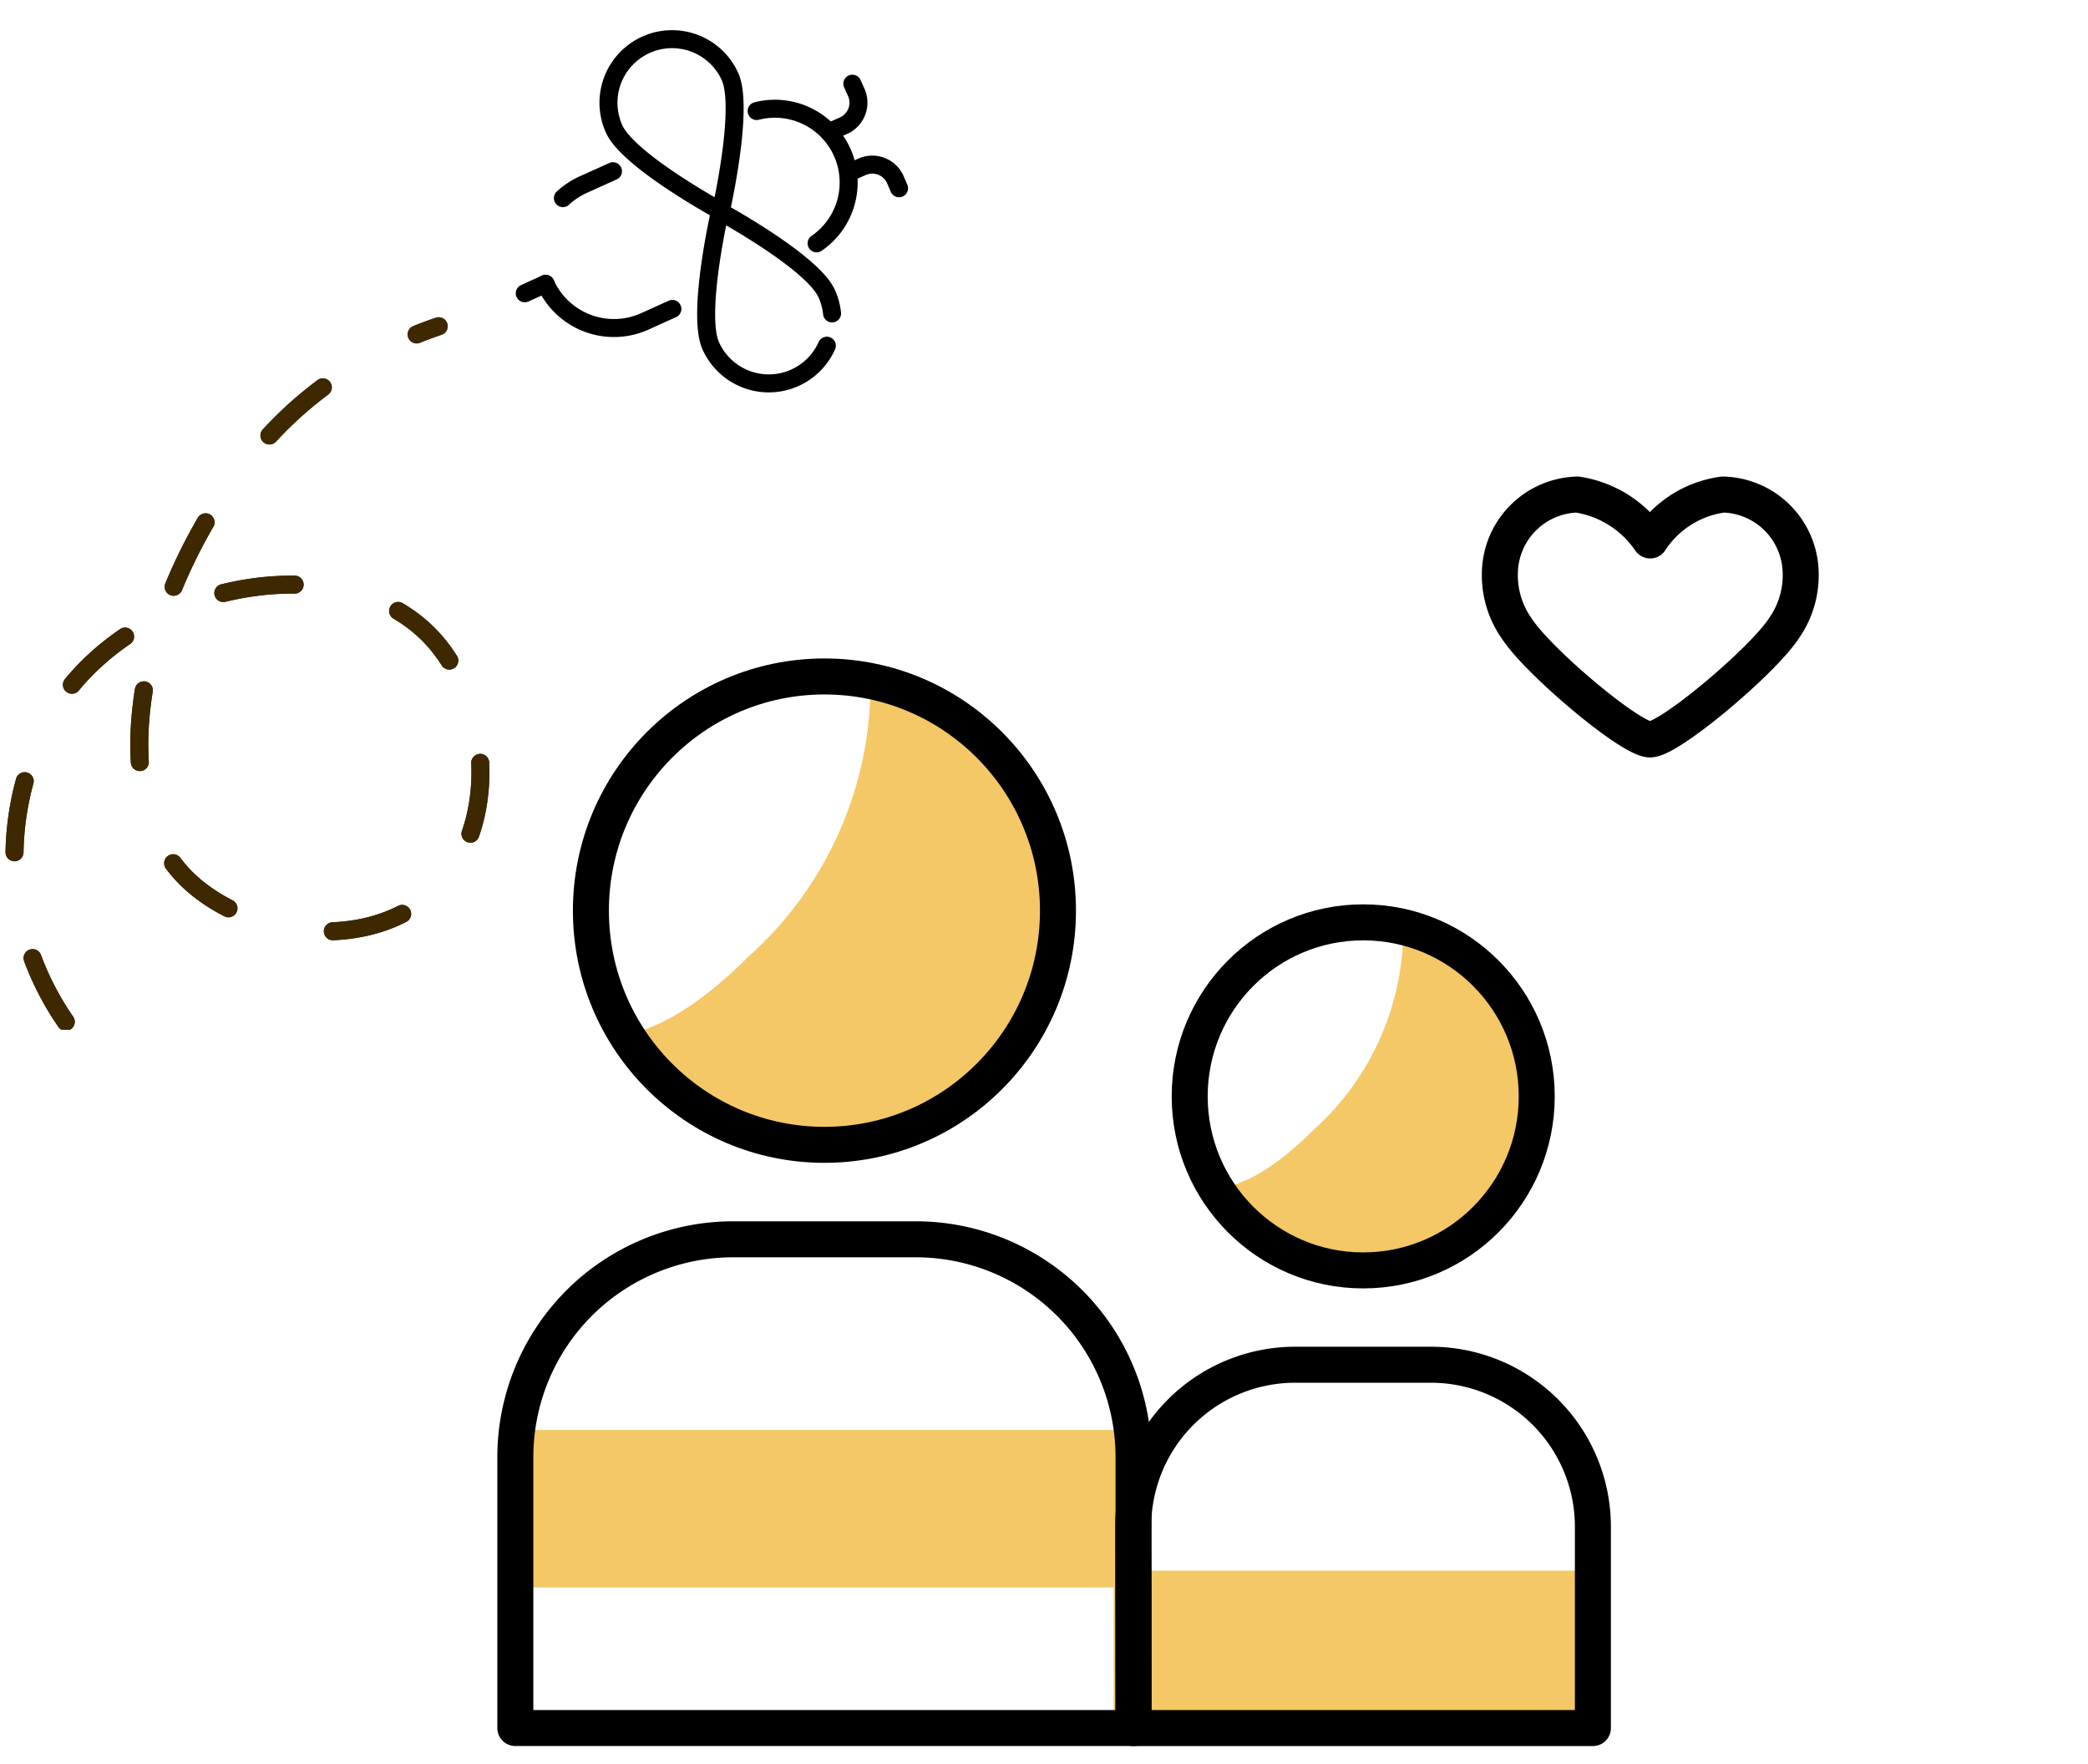
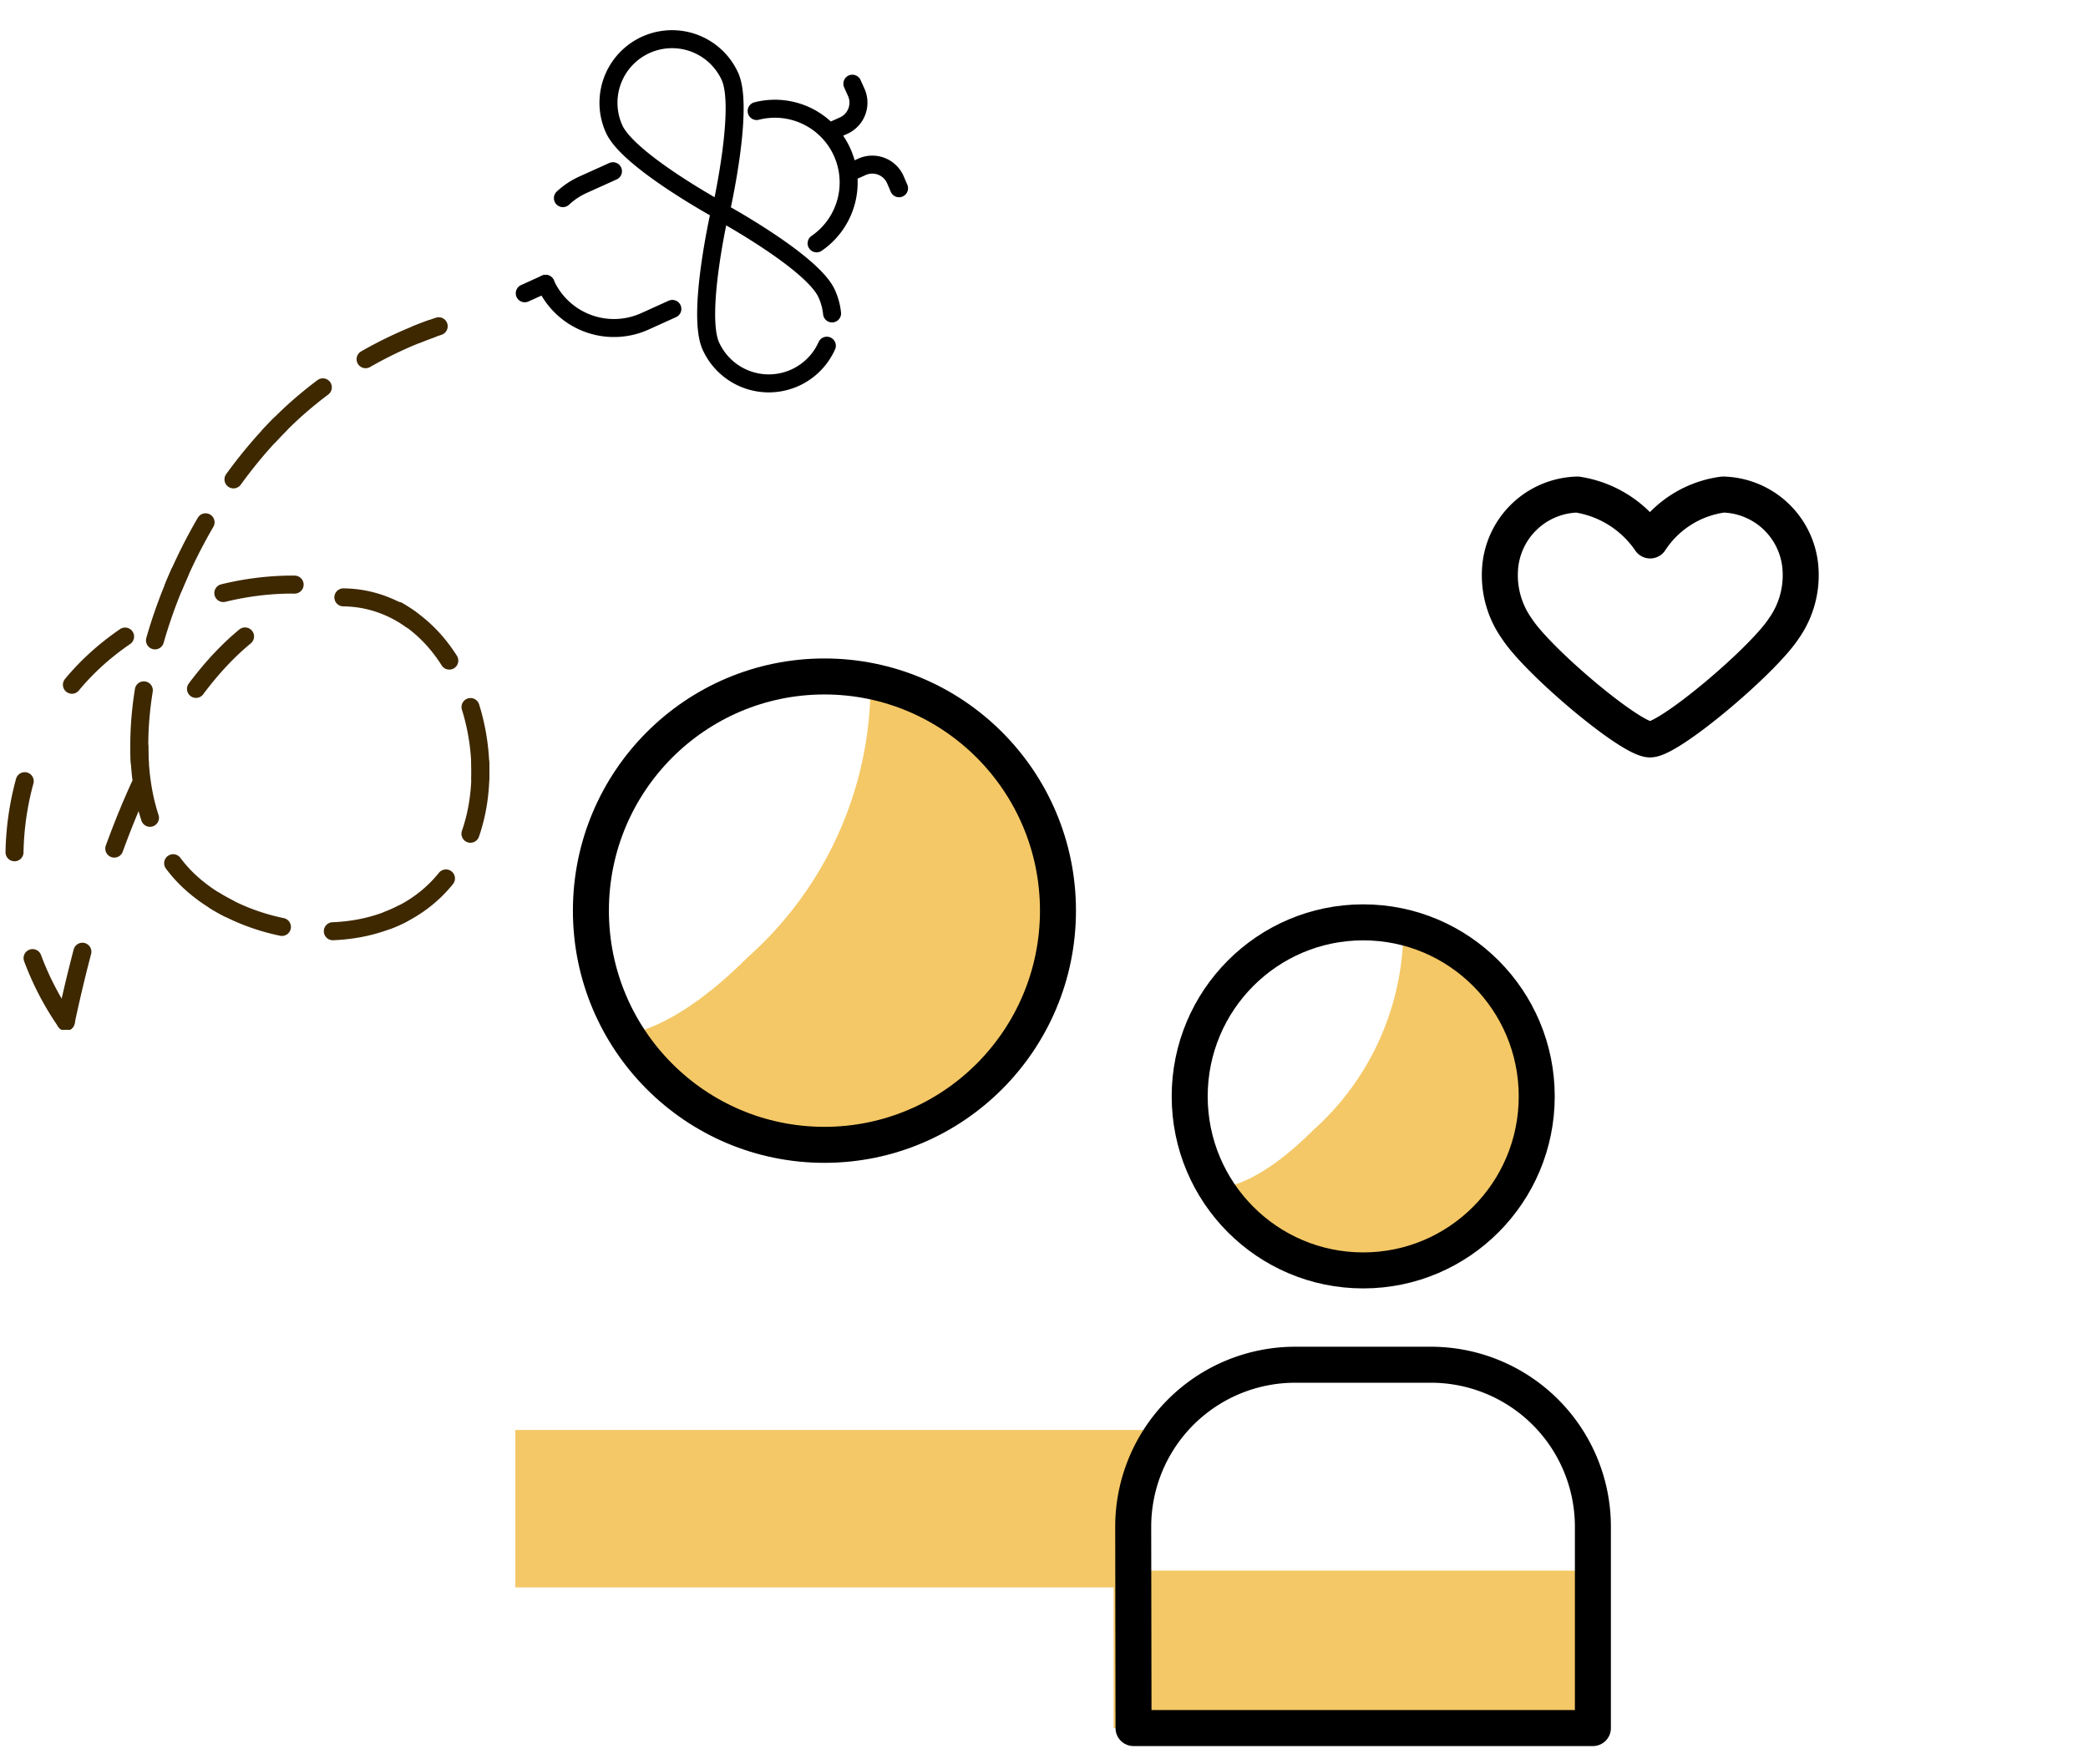
<svg xmlns="http://www.w3.org/2000/svg" width="58" height="49" viewBox="0 0 58 49">
  <rect x="0" y="0" width="58" height="49" fill="#808080" stroke="none" />
  <defs>
    <clipPath id="clip-path">
      <rect id="Rectangle_4759" data-name="Rectangle 4759" width="13.752" height="19.924" fill="none" stroke="#3e2800" stroke-linecap="round" stroke-linejoin="round" stroke-miterlimit="10" stroke-width="0.5" stroke-dasharray="2 3" />
    </clipPath>
    <clipPath id="clip-LIDI_">
      <rect width="58" height="49" />
    </clipPath>
  </defs>
  <g id="LIDI_" data-name="LIDI " clip-path="url(#clip-LIDI_)">
    <rect width="58" height="49" fill="#fff" />
    <g id="Group_17911" data-name="Group 17911" transform="translate(-335.39 -7780.012)">
      <path id="Path_14912" data-name="Path 14912" d="M2395.565,676.309a10.159,10.159,0,0,1-3.406,7.365c-2.129,2.129-3.406,2.129-3.406,2.129s2.689,3.718,5.692,3.186,6.321-3.655,6.321-5.315-1.118-5.685-2.161-6.281A15.26,15.26,0,0,0,2395.565,676.309Z" transform="translate(-2035.996 7122.925)" fill="#f4c866" />
      <path id="Path_14909" data-name="Path 14909" d="M2393.785,676.309a7.5,7.5,0,0,1-2.516,5.441c-1.573,1.572-2.516,1.572-2.516,1.572s1.986,2.747,4.2,2.354,4.669-2.7,4.669-3.926-.826-4.2-1.6-4.64A11.263,11.263,0,0,0,2393.785,676.309Z" transform="translate(-2019.416 7129.668)" fill="#f4c866" />
      <rect id="Rectangle_4452" data-name="Rectangle 4452" width="17.493" height="4.373" transform="translate(349.705 7819.733)" fill="#f4c866" />
      <rect id="Rectangle_4453" data-name="Rectangle 4453" width="13.12" height="4.373" transform="translate(366.324 7823.639)" fill="#f4c866" />
    </g>
    <ellipse id="Ellipse_155" data-name="Ellipse 155" cx="6.487" cy="6.505" rx="6.487" ry="6.505" transform="translate(16.414 18.79)" fill="none" stroke="#000" stroke-linecap="round" stroke-linejoin="round" stroke-miterlimit="10" stroke-width="1" />
-     <path id="Path_15079" data-name="Path 15079" d="M322.641,364.269h17.172v-7.525a6.05,6.05,0,0,0-6.05-6.05h-5.072a6.05,6.05,0,0,0-6.05,6.05Z" transform="translate(-308.326 -316.27)" fill="none" stroke="#000" stroke-linecap="round" stroke-linejoin="round" stroke-miterlimit="10" stroke-width="1" />
    <ellipse id="Ellipse_156" data-name="Ellipse 156" cx="4.82" cy="4.834" rx="4.82" ry="4.834" transform="translate(33.047 25.62)" fill="none" stroke="#000" stroke-linecap="round" stroke-linejoin="round" stroke-miterlimit="10" stroke-width="1" />
    <path id="Path_15080" data-name="Path 15080" d="M189.359,397.209h12.76v-5.592a4.5,4.5,0,0,0-4.5-4.5h-3.769a4.5,4.5,0,0,0-4.5,4.5Z" transform="translate(-157.872 -349.209)" fill="none" stroke="#000" stroke-linecap="round" stroke-linejoin="round" stroke-miterlimit="10" stroke-width="1" />
    <path id="Path_15081" data-name="Path 15081" d="M132.278,19.512a3,3,0,0,1,2.023,1.275,2.865,2.865,0,0,1,2.024-1.275,2.211,2.211,0,0,1,2.155,2.119,2.563,2.563,0,0,1-.47,1.606c-.59.9-3.17,3.077-3.712,3.077s-3.111-2.166-3.7-3.077a2.562,2.562,0,0,1-.47-1.606,2.211,2.211,0,0,1,2.155-2.119" transform="translate(-88.463 -5.775)" fill="none" stroke="#000" stroke-linecap="round" stroke-linejoin="round" stroke-miterlimit="10" stroke-width="1" />
    <g id="Group_17910" data-name="Group 17910" transform="matrix(-0.695, -0.719, 0.719, -0.695, 19.445, 13.183)">
      <g id="g4397" transform="translate(3.843 0.474)">
        <path id="path4399" d="M2.947.123h0A2.085,2.085,0,0,0,.282,1.383L0,2.172" transform="translate(0 0)" fill="none" stroke="#000" stroke-linecap="round" stroke-linejoin="round" stroke-miterlimit="10" stroke-width="0.5" />
      </g>
      <g id="g4401" transform="translate(7.74 2.599)">
        <path id="path4403" d="M0,1.519.306.666A2.088,2.088,0,0,0,.429,0" transform="translate(0 0)" fill="none" stroke="#000" stroke-linecap="round" stroke-linejoin="round" stroke-miterlimit="10" stroke-width="0.5" />
      </g>
      <g id="g4405" transform="translate(2.34 6.793)">
        <path id="path4407" d="M3.828,1.357A2.049,2.049,0,0,1,.028,0" transform="translate(0 0)" fill="none" stroke="#000" stroke-linecap="round" stroke-linejoin="round" stroke-miterlimit="10" stroke-width="0.5" />
      </g>
      <g id="g4417" transform="translate(6.791 0)">
        <path id="path4419" d="M0,.6.214,0" transform="translate(0 0)" fill="none" stroke="#000" stroke-linecap="round" stroke-linejoin="round" stroke-miterlimit="10" stroke-width="0.5" />
      </g>
      <g id="g4421" transform="translate(4.861 4.883)">
        <path id="path4423" d="M0,.62S1.594,3.069,2.51,3.4A1.766,1.766,0,0,0,3.7.074C2.788-.255,0,.62,0,.62Z" transform="translate(0 0)" fill="none" stroke="#000" stroke-linecap="round" stroke-linejoin="round" stroke-miterlimit="10" stroke-width="0.5" />
      </g>
      <g id="g4425" transform="translate(0 2.599)">
        <path id="path4427" d="M.126,2.422A1.766,1.766,0,0,1,2.36.1c.916.329,2.51,2.778,2.51,2.778s-2.788.875-3.7.547a1.756,1.756,0,0,1-.5-.275" transform="translate(0 0)" fill="none" stroke="#000" stroke-linecap="round" stroke-linejoin="round" stroke-miterlimit="10" stroke-width="0.5" />
      </g>
      <g id="g4433" transform="translate(1.877 8.803)">
        <path id="path4435" d="M1.278,0,1.144.371a.7.7,0,0,1-.9.422L0,.7" transform="translate(0 0)" fill="none" stroke="#000" stroke-linecap="round" stroke-linejoin="round" stroke-miterlimit="10" stroke-width="0.5" />
      </g>
      <g id="g4437" transform="translate(4.157 9.229)">
        <path id="path4439" d="M.177,0,.042.371a.7.7,0,0,0,.42.9l.247.089" transform="translate(0 0)" fill="none" stroke="#000" stroke-linecap="round" stroke-linejoin="round" stroke-miterlimit="10" stroke-width="0.5" />
      </g>
    </g>
    <g id="Group_17909" data-name="Group 17909" transform="translate(0 8.678)" clip-path="url(#clip-path)">
      <path id="Path_15077" data-name="Path 15077" d="M1.92,19.792a8.021,8.021,0,0,1,.146-9.332C4.575,7.387,9.846,6.648,12.128,9.17c1.584,1.751,1.921,5.288-.049,7.065-1.926,1.738-5.317,1.127-6.871-.487C2.52,12.955,4.476,6.262,8.279,2.811a11.55,11.55,0,0,1,4-2.339" transform="translate(-0.093 -0.088)" fill="none" stroke="#3e2800" stroke-linecap="round" stroke-linejoin="round" stroke-miterlimit="10" stroke-width="0.5" stroke-dasharray="2 3" />
-       <path id="Path_15078" data-name="Path 15078" d="M1.92,19.792a8.021,8.021,0,0,1,.146-9.332C4.575,7.387,9.846,6.648,12.128,9.17c1.584,1.751,1.921,5.288-.049,7.065-1.926,1.738-5.317,1.127-6.871-.487C2.52,12.955,4.476,6.262,8.279,2.811a11.55,11.55,0,0,1,4-2.339" transform="translate(-0.093 -0.088)" fill="none" stroke="#3e2800" stroke-linecap="round" stroke-linejoin="round" stroke-miterlimit="10" stroke-width="0.5" stroke-dasharray="2 3" />
+       <path id="Path_15078" data-name="Path 15078" d="M1.92,19.792C4.575,7.387,9.846,6.648,12.128,9.17c1.584,1.751,1.921,5.288-.049,7.065-1.926,1.738-5.317,1.127-6.871-.487C2.52,12.955,4.476,6.262,8.279,2.811a11.55,11.55,0,0,1,4-2.339" transform="translate(-0.093 -0.088)" fill="none" stroke="#3e2800" stroke-linecap="round" stroke-linejoin="round" stroke-miterlimit="10" stroke-width="0.5" stroke-dasharray="2 3" />
    </g>
  </g>
</svg>